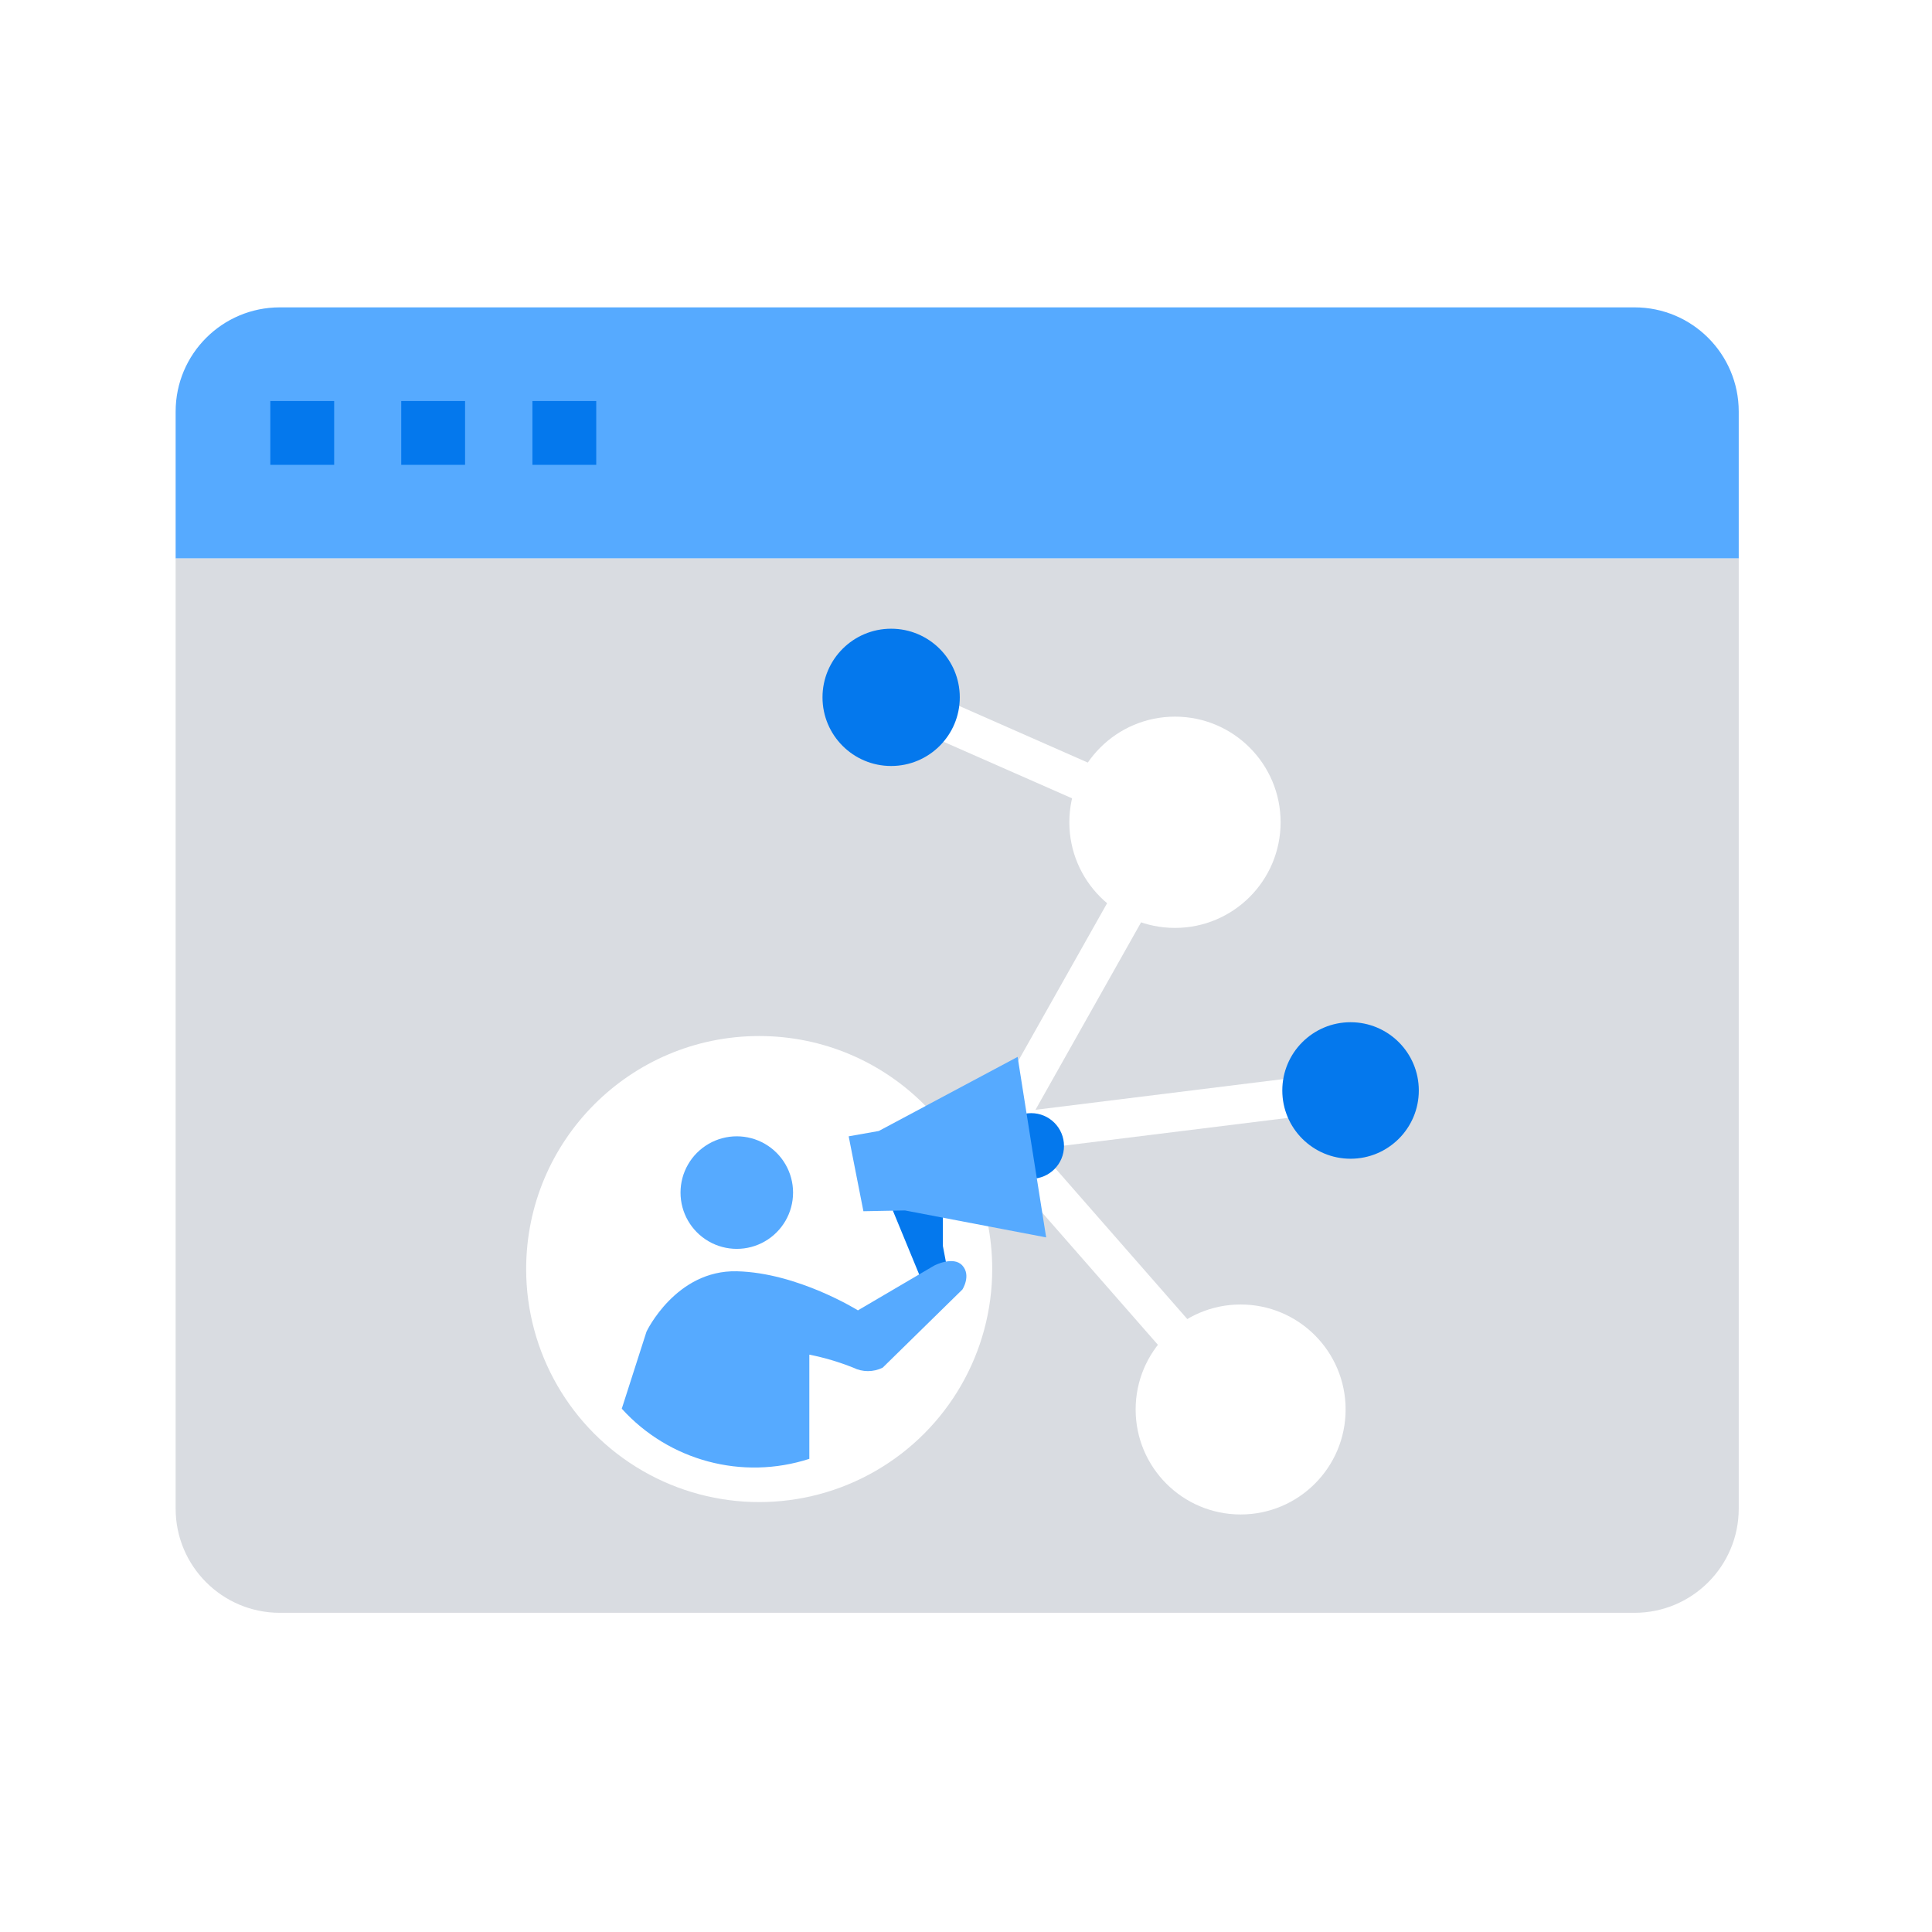
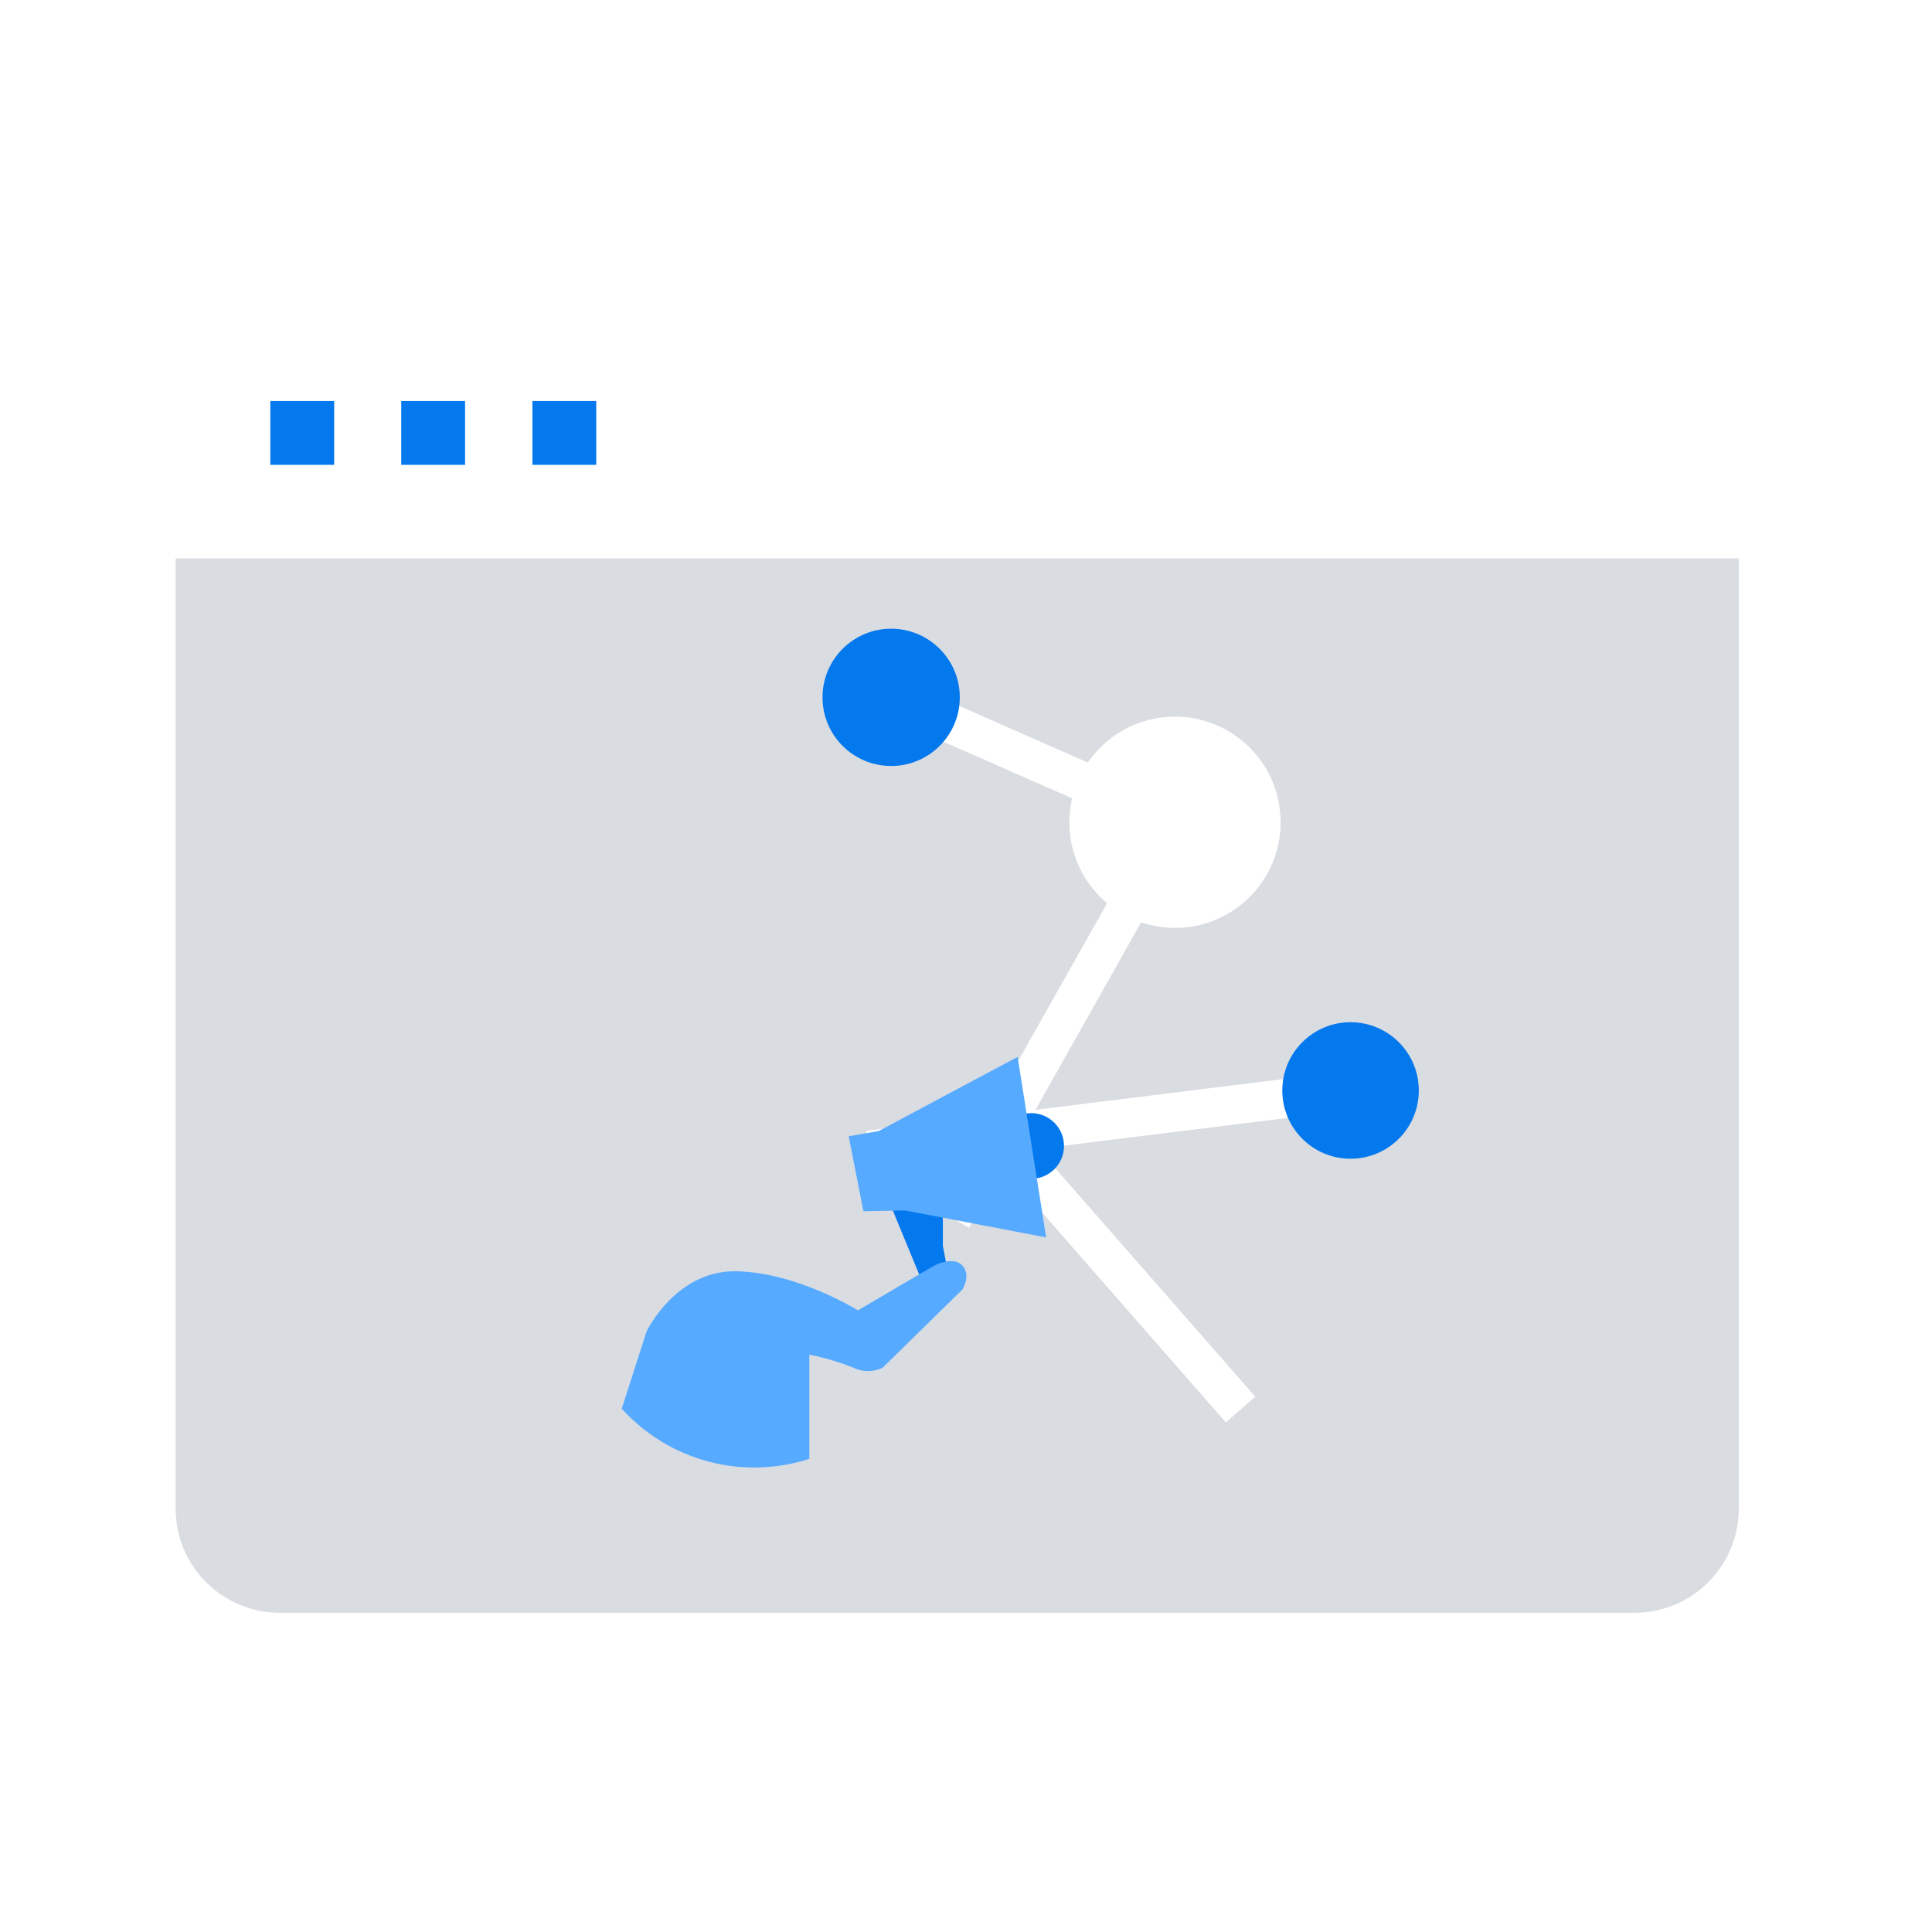
<svg xmlns="http://www.w3.org/2000/svg" width="88px" height="88px" viewBox="0 0 88 88" version="1.1">
  <title>编组 12</title>
  <g id="Page-1" stroke="none" stroke-width="1" fill="none" fill-rule="evenodd">
    <g id="3-1.-产品详情备份-3" transform="translate(-1318, -2456)">
      <g id="Group-4094" transform="translate(410, 2329)">
        <g id="Group-4093">
          <g id="编组-5" transform="translate(804, 127)">
            <g id="编组-12" transform="translate(104, 0)">
              <path d="M0,0 L88,0 L88,88 L0,88 L0,0 Z" id="矩形备份" fill="#FFFFFF" />
              <g id="编组" transform="translate(8, 14)" fill-rule="nonzero">
-                 <path d="M4.746,0 L66.451,0 C69.072,0 71.197,2.125 71.197,4.746 L71.197,11.439 L0,11.439 L0,4.746 C0,2.125 2.125,0 4.746,0 Z" id="路径" fill="#56AAFF" />
                <path d="M0,11.439 L71.197,11.439 L71.197,54.715 C71.197,57.336 69.072,59.461 66.451,59.461 L4.746,59.461 C2.125,59.461 0,57.336 0,54.715 L0,11.439 Z" id="路径" fill="#D9DCE1" />
                <path d="M4.313,4.266 L7.221,4.266 L7.221,7.173 L4.313,7.173 L4.313,4.266 Z M10.276,4.266 L13.183,4.266 L13.183,7.173 L10.276,7.173 L10.276,4.266 Z M16.251,4.266 L19.158,4.266 L19.158,7.173 L16.251,7.173 L16.251,4.266 Z" id="形状" fill="#0478ED" />
                <path d="M40.707,23.453 C40.707,26.111 42.861,28.265 45.519,28.265 C48.176,28.265 50.33,26.111 50.33,23.453 C50.33,20.796 48.176,18.642 45.519,18.642 C42.861,18.642 40.707,20.796 40.707,23.453 L40.707,23.453 Z" id="路径" fill="#FFFFFF" />
-                 <path d="M43.727,50.2 C43.727,52.841 45.868,54.982 48.509,54.982 C51.15,54.982 53.291,52.841 53.291,50.2 C53.291,47.559 51.15,45.418 48.509,45.418 C45.868,45.418 43.727,47.559 43.727,50.2 L43.727,50.2 Z" id="路径" fill="#FFFFFF" />
-                 <path d="M15.966,43.804 C15.966,47.596 17.989,51.1 21.273,52.996 C24.557,54.892 28.603,54.892 31.887,52.996 C35.171,51.1 37.194,47.596 37.194,43.804 C37.194,37.942 32.442,33.19 26.58,33.19 C20.718,33.19 15.966,37.942 15.966,43.804 L15.966,43.804 Z" id="路径" fill="#FFFFFF" />
                <polygon id="路径" fill="#FFFFFF" points="36.138 41.923 34.59 41.045 44.267 23.875 32.228 18.576 32.946 16.945 46.776 23.038 36.138 41.923" />
                <polygon id="路径" fill="#FFFFFF" points="31.459 37.506 53.404 34.784 53.623 36.551 31.678 39.272" />
                <polygon id="路径" fill="#FFFFFF" points="36.85 38.24 38.189 37.068 49.175 49.617 47.835 50.789" />
-                 <path d="M22.997,40.321 C22.996,41.237 23.485,42.083 24.278,42.541 C25.071,42.999 26.048,42.999 26.841,42.541 C27.634,42.083 28.123,41.237 28.123,40.321 C28.123,39.405 27.634,38.559 26.841,38.101 C26.048,37.643 25.071,37.643 24.278,38.101 C23.485,38.559 22.996,39.405 22.997,40.321 L22.997,40.321 Z" id="路径" fill="#56AAFF" />
                <polygon id="路径" fill="#0478ED" points="33.925 44.19 32.448 40.606 34.946 40.885 34.946 42.748 35.154 43.84" />
                <path d="M37.473,38.197 C37.473,39.023 38.143,39.692 38.968,39.692 C39.794,39.692 40.464,39.023 40.464,38.197 C40.464,37.371 39.794,36.702 38.968,36.702 C38.143,36.702 37.473,37.371 37.473,38.197 Z" id="路径" fill="#0478ED" />
                <path d="M20.321,50.164 L21.448,46.652 C21.448,46.652 22.783,43.84 25.56,43.905 C28.336,43.97 31.077,45.685 31.077,45.685 L34.554,43.644 C34.554,43.644 35.426,43.187 35.836,43.644 C36.245,44.101 35.836,44.735 35.836,44.735 L32.205,48.295 C31.782,48.505 31.286,48.505 30.864,48.295 C30.217,48.037 29.548,47.838 28.864,47.702 L28.864,52.448 C25.815,53.435 22.471,52.541 20.321,50.164 L20.321,50.164 Z M38.351,34.139 L39.651,42.362 L33.219,41.134 L31.327,41.17 L30.656,37.758 L32.027,37.515 L38.351,34.139 L38.351,34.139 Z" id="形状" fill="#56AAFF" />
                <path d="M29.464,17.764 C29.464,19.49 30.864,20.89 32.59,20.89 C34.317,20.89 35.717,19.49 35.717,17.764 C35.717,16.037 34.317,14.637 32.59,14.637 C30.864,14.637 29.464,16.037 29.464,17.764 L29.464,17.764 Z" id="路径" fill="#0478ED" />
                <path d="M50.407,35.67 C50.407,37.387 51.799,38.779 53.516,38.779 C55.233,38.779 56.625,37.387 56.625,35.67 C56.625,33.953 55.233,32.561 53.516,32.561 C51.799,32.561 50.407,33.953 50.407,35.67 L50.407,35.67 Z" id="路径" fill="#0478ED" />
              </g>
            </g>
          </g>
        </g>
      </g>
    </g>
  </g>
</svg>